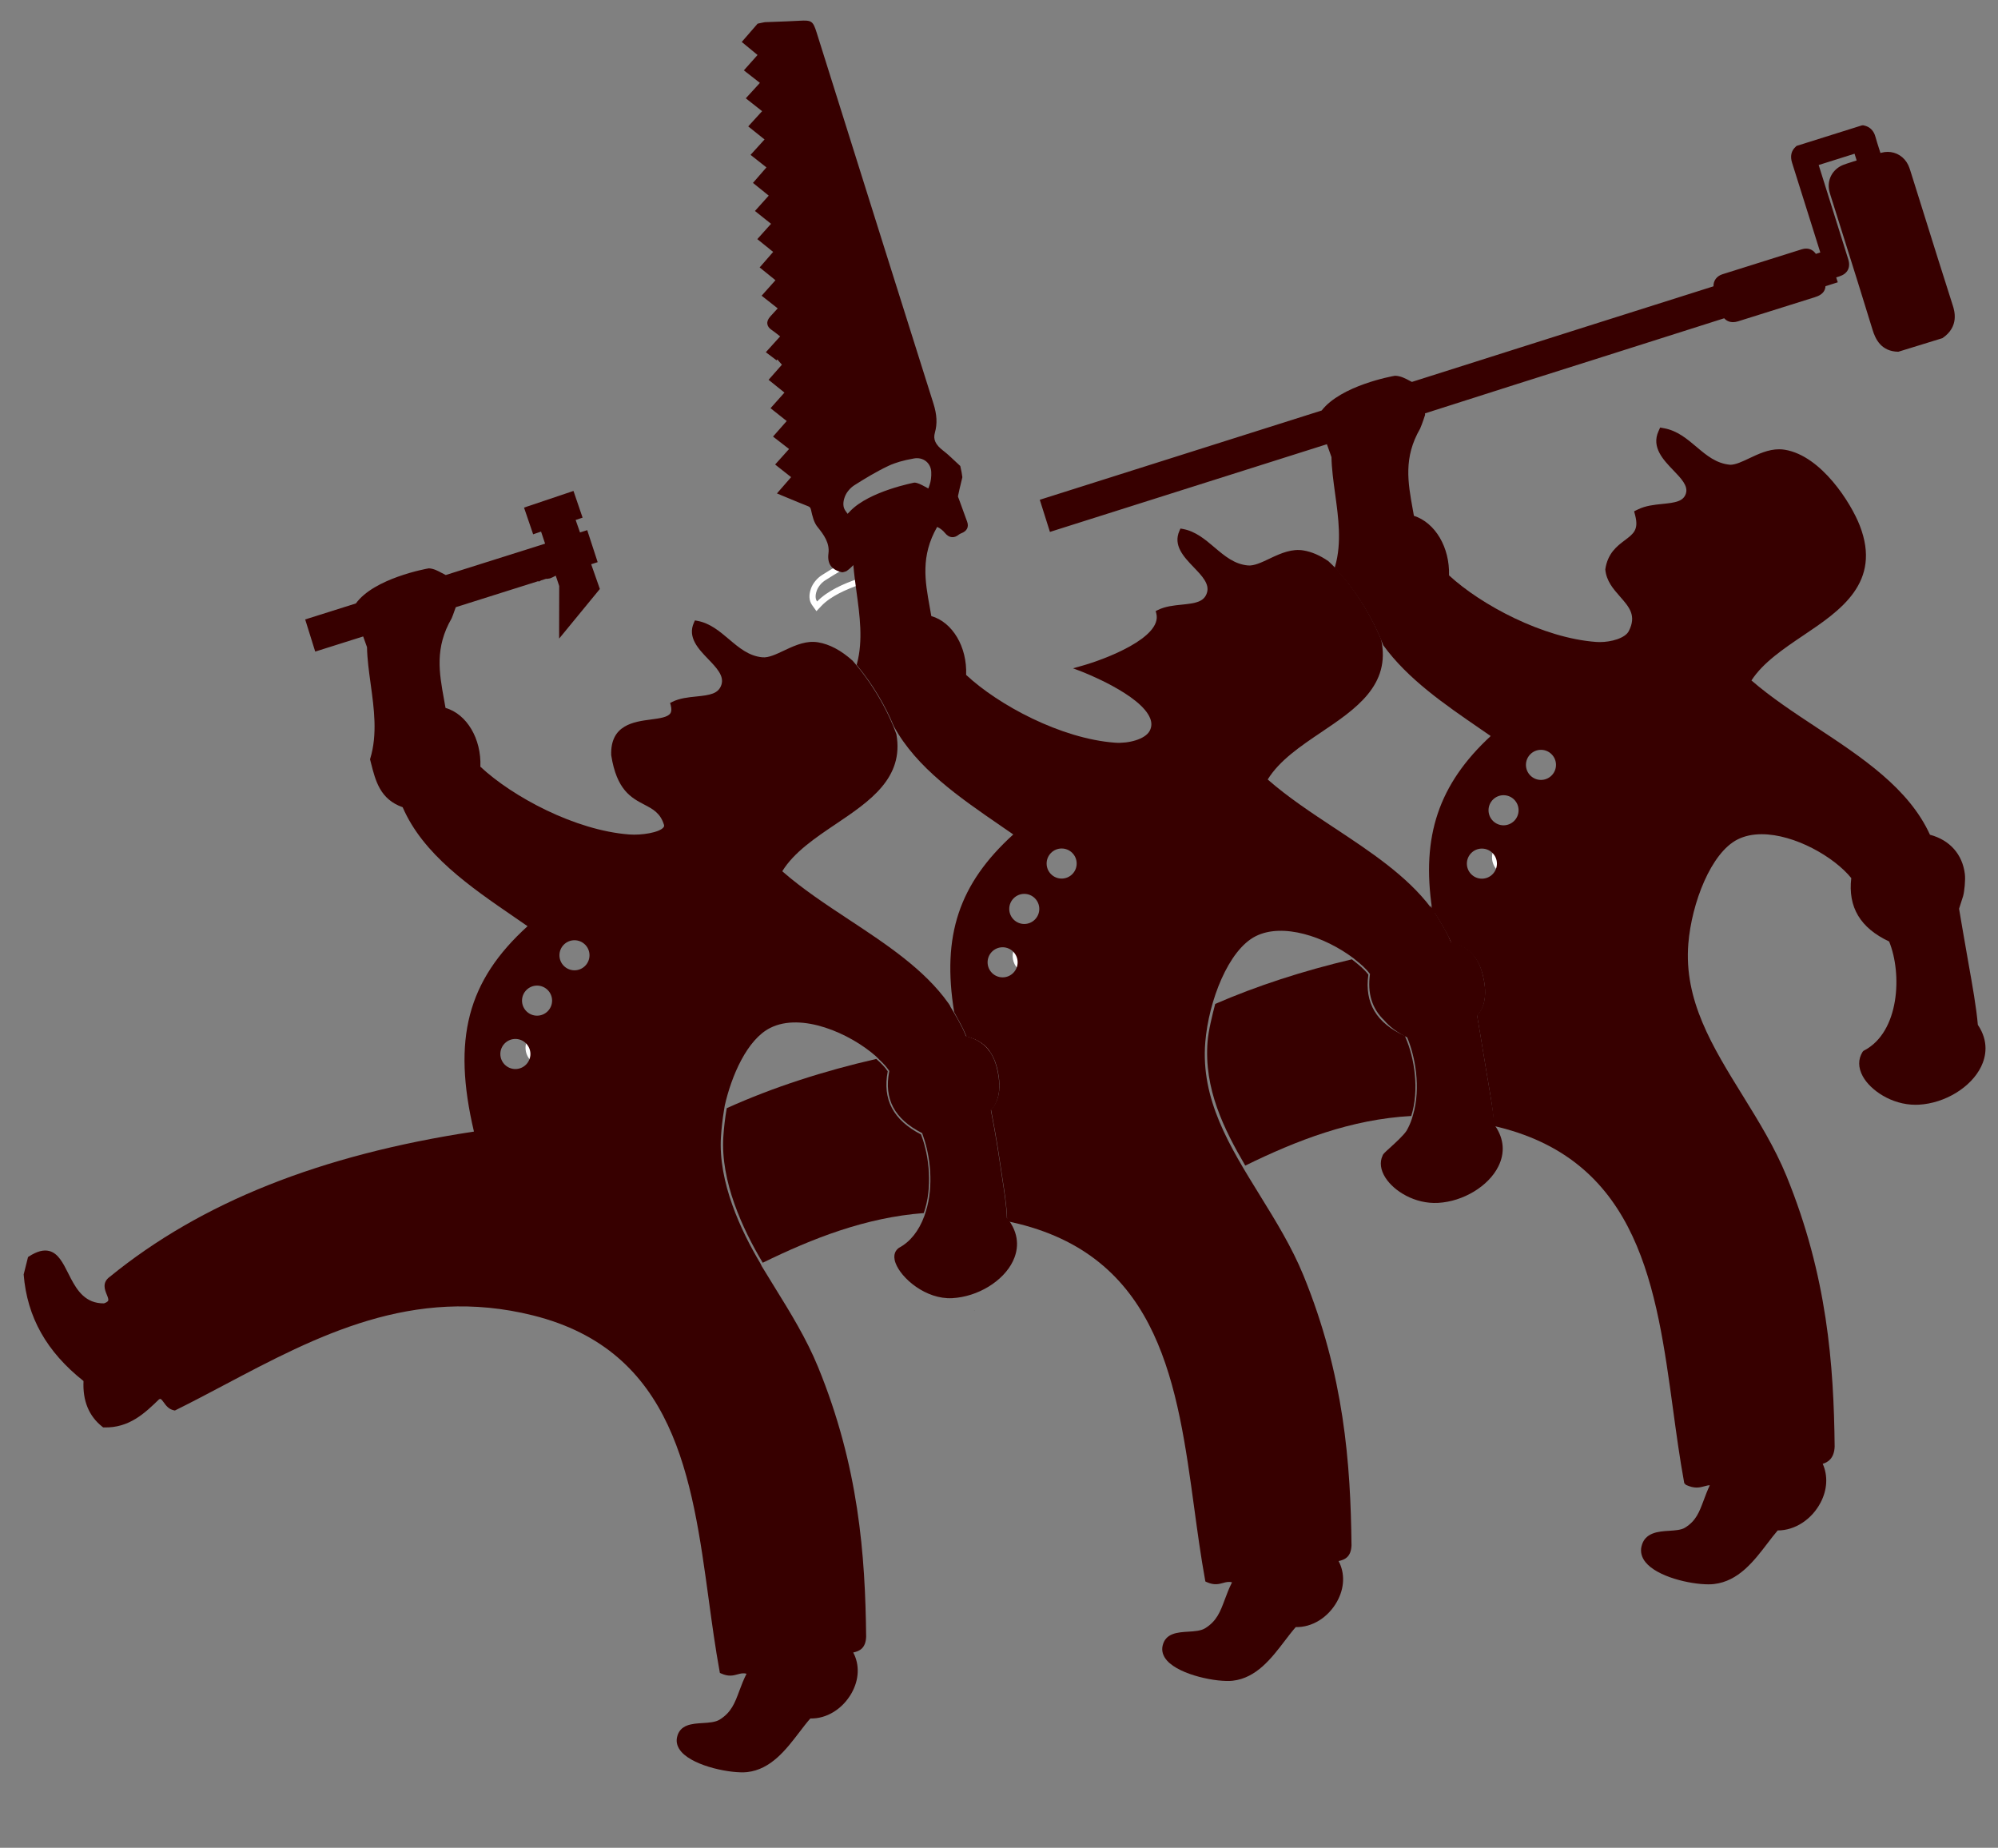
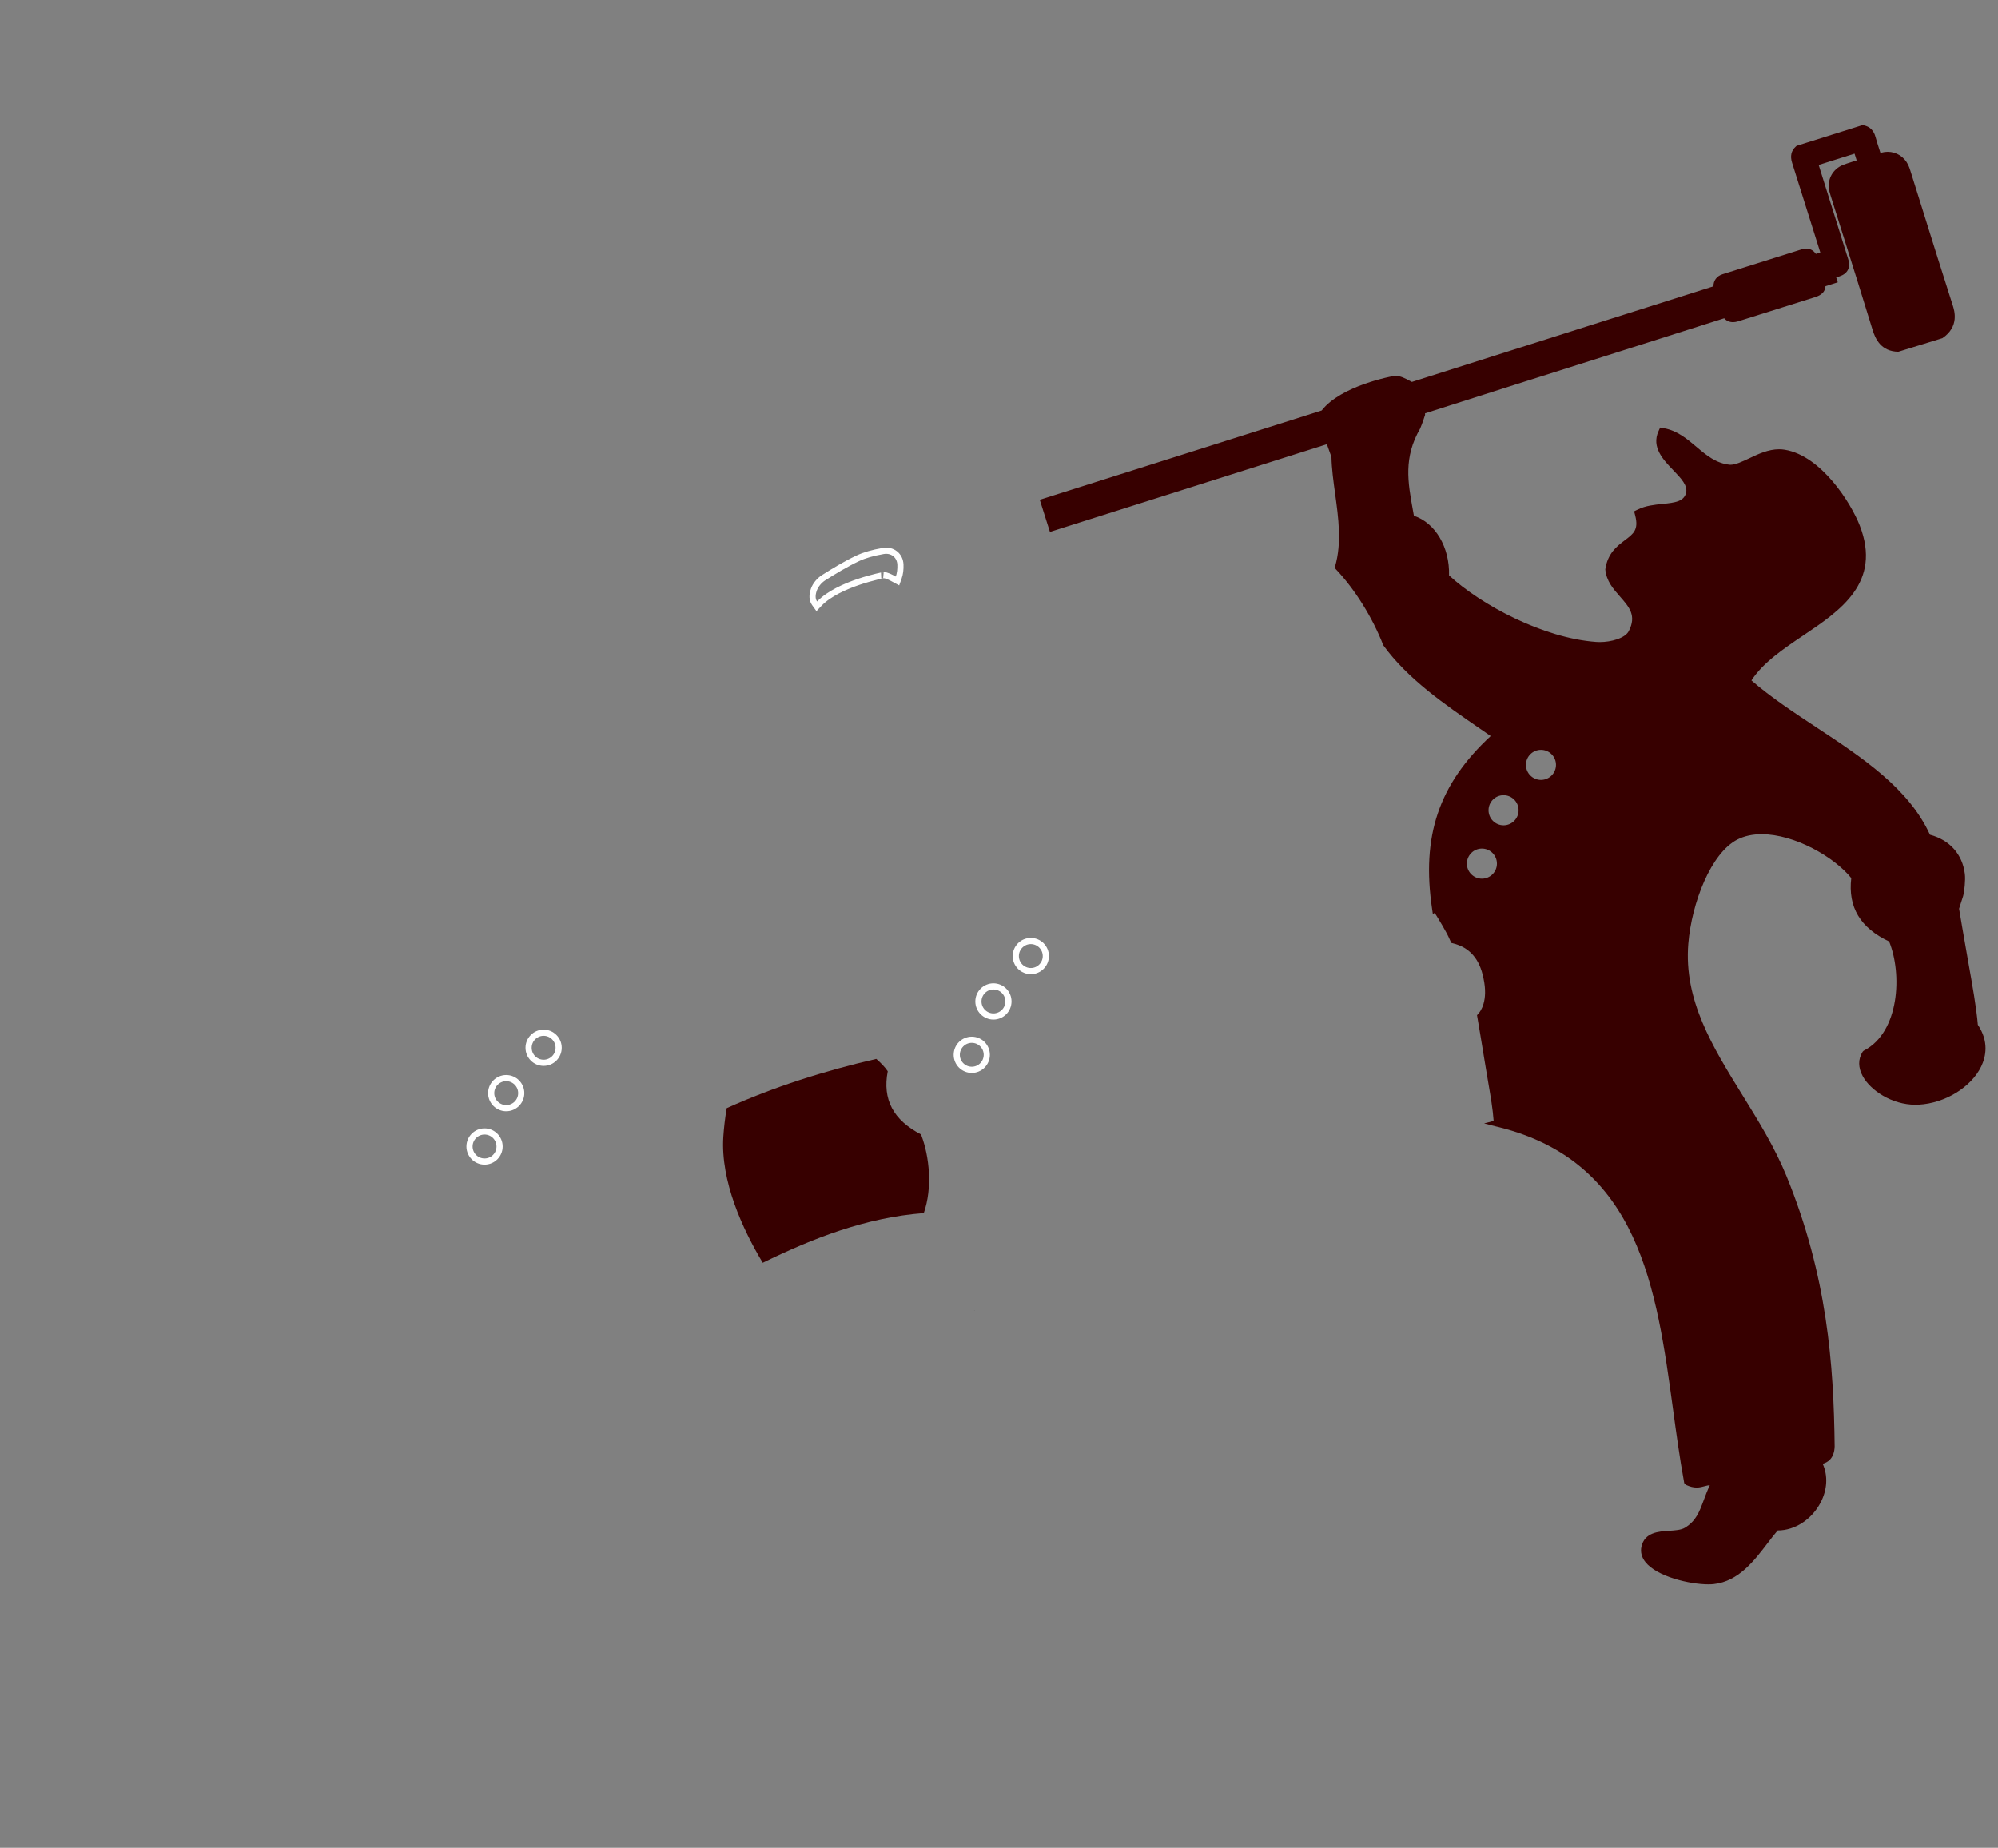
<svg xmlns="http://www.w3.org/2000/svg" xmlns:ns1="http://www.serif.com/" width="100%" height="100%" viewBox="0 0 810 749" version="1.1" xml:space="preserve" style="fill-rule:evenodd;clip-rule:evenodd;stroke-miterlimit:10;">
  <rect x="0" y="0" width="810" height="749" fill="#808080" stroke="none" />
  <g id="Layer-1" ns1:id="Layer 1" transform="matrix(4.167,0,0,4.167,0,0)">
    <g transform="matrix(1,0,0,1,94.85,127.484)">
      <path d="M0,0.021L-0.015,0L-0.083,0.003C-0.056,0.008 -0.027,0.014 0,0.021" style="fill:rgb(67,70,71);fill-rule:nonzero;" />
    </g>
    <g transform="matrix(1,0,0,1,141.173,81.941)">
-       <path d="M0,12.534C-0.807,12.534 -1.462,11.878 -1.462,11.071C-1.462,10.263 -0.807,9.607 0,9.607C0.806,9.607 1.462,10.263 1.462,11.071C1.462,11.878 0.806,12.534 0,12.534ZM2.107,7.342C1.302,7.342 0.646,6.685 0.646,5.878C0.646,5.071 1.302,4.414 2.107,4.414C2.914,4.414 3.569,5.071 3.569,5.878C3.569,6.685 2.914,7.342 2.107,7.342ZM5.747,2.927C4.94,2.927 4.285,2.271 4.285,1.464C4.285,0.657 4.94,0 5.747,0C6.554,0 7.209,0.657 7.209,1.464C7.209,2.271 6.554,2.927 5.747,2.927Z" style="fill:none;fill-rule:nonzero;stroke:white;stroke-width:0.6px;" />
-     </g>
+       </g>
    <g transform="matrix(1,0,0,1,79.252,98.906)">
      <path d="M0,-40.22C-0.241,-40.557 -0.265,-41.007 -0.07,-41.556C0.083,-41.989 0.451,-42.44 0.869,-42.705C1.897,-43.356 3.011,-44.035 4.183,-44.588C4.843,-44.9 5.633,-45.129 6.671,-45.31C7.109,-45.386 7.524,-45.289 7.84,-45.035C8.149,-44.788 8.329,-44.419 8.349,-43.995C8.371,-43.534 8.312,-43.081 8.183,-42.72L8.065,-42.391L7.758,-42.556C7.361,-42.771 7.032,-42.948 6.709,-42.962C6.73,-42.959 2.341,-42.149 0.461,-40.187L0.211,-39.925L0,-40.22ZM15.292,5.166C14.486,5.166 13.83,4.51 13.83,3.703C13.83,2.896 14.486,2.239 15.292,2.239C16.098,2.239 16.753,2.896 16.753,3.703C16.753,4.51 16.098,5.166 15.292,5.166ZM17.399,-0.026C16.593,-0.026 15.937,-0.683 15.937,-1.49C15.937,-2.297 16.593,-2.953 17.399,-2.953C18.205,-2.953 18.86,-2.297 18.86,-1.49C18.86,-0.683 18.205,-0.026 17.399,-0.026ZM21.035,-4.442C20.229,-4.442 19.573,-5.098 19.573,-5.905C19.573,-6.712 20.229,-7.369 21.035,-7.369C21.841,-7.369 22.497,-6.712 22.497,-5.905C22.497,-5.098 21.841,-4.442 21.035,-4.442Z" style="fill:none;fill-rule:nonzero;stroke:white;stroke-width:0.6px;" />
    </g>
    <g transform="matrix(1,0,0,1,47.141,100.462)">
      <path d="M0,12.53C-0.806,12.53 -1.463,11.874 -1.463,11.067C-1.463,10.26 -0.806,9.603 0,9.603C0.807,9.603 1.463,10.26 1.463,11.067C1.463,11.874 0.807,12.53 0,12.53ZM2.109,7.339C1.302,7.339 0.646,6.683 0.646,5.876C0.646,5.069 1.302,4.413 2.109,4.413C2.915,4.413 3.572,5.069 3.572,5.876C3.572,6.683 2.915,7.339 2.109,7.339ZM5.749,2.926C4.943,2.926 4.287,2.27 4.287,1.463C4.287,0.656 4.943,0 5.749,0C6.556,0 7.212,0.656 7.212,1.463C7.212,2.27 6.556,2.926 5.749,2.926Z" style="fill:none;fill-rule:nonzero;stroke:white;stroke-width:0.6px;" />
    </g>
    <g transform="matrix(1,0,0,1,118.227,109.044)">
-       <path d="M0,-11.385C-0.298,-10.252 -0.658,-8.768 -0.741,-7.749C-1.115,-3.133 0.851,0.791 2.923,4.341C7.948,1.881 13.217,-0.163 19.072,-0.485C19.876,-3.015 19.391,-6.109 18.523,-8.108L18.453,-8.269C15.679,-9.526 14.517,-11.477 14.9,-14.233C14.477,-14.787 14.018,-15.151 13.328,-15.696L13.296,-15.722L13.3,-15.726C8.469,-14.582 4.045,-13.14 0,-11.385" style="fill:rgb(55,0,0);fill-rule:nonzero;" />
-     </g>
+       </g>
    <g transform="matrix(1,0,0,1,192.422,66.616)">
      <path d="M0,33.073C-0.137,31.417 -0.534,29.191 -0.919,27.039C-1.319,24.798 -1.825,21.782 -1.825,21.781L-1.432,20.552C-1.313,20.147 -1.188,18.994 -1.263,18.396C-1.499,16.481 -2.733,15.098 -4.657,14.584C-6.71,10.07 -11.264,7.068 -15.667,4.162C-17.859,2.718 -20.12,1.226 -22.025,-0.425C-20.891,-2.171 -18.892,-3.515 -16.956,-4.818C-13.377,-7.224 -9.324,-9.951 -11.492,-15.506C-12.326,-17.651 -15.203,-22.272 -18.774,-22.866C-18.956,-22.897 -19.146,-22.912 -19.335,-22.912C-20.385,-22.912 -21.366,-22.448 -22.233,-22.037C-22.92,-21.711 -23.568,-21.405 -24.09,-21.405C-25.455,-21.524 -26.418,-22.34 -27.351,-23.129C-28.277,-23.912 -29.234,-24.724 -30.52,-24.956L-30.677,-24.985L-30.907,-25.027L-31.004,-24.812L-31.069,-24.667C-31.776,-23.111 -30.598,-21.883 -29.649,-20.894C-28.853,-20.066 -28.168,-19.353 -28.401,-18.611C-28.645,-17.84 -29.42,-17.723 -30.665,-17.597C-31.481,-17.514 -32.315,-17.43 -33.069,-17.059L-33.22,-16.987L-33.439,-16.879L-33.378,-16.641L-33.336,-16.479C-32.979,-15.088 -33.495,-14.698 -34.352,-14.056C-35.093,-13.498 -36.015,-12.805 -36.243,-11.23C-36.145,-10.101 -35.474,-9.336 -34.823,-8.597C-33.906,-7.553 -33.184,-6.73 -33.959,-5.224C-34.314,-4.531 -35.677,-4.157 -36.777,-4.157C-36.902,-4.157 -37.027,-4.161 -37.149,-4.171C-42.316,-4.553 -48.334,-7.775 -51.446,-10.646C-51.372,-13.379 -52.785,-15.765 -54.863,-16.442C-54.898,-16.64 -54.935,-16.84 -54.97,-17.038C-55.452,-19.703 -55.887,-22.104 -54.262,-24.915C-54.215,-25.021 -54.006,-25.533 -53.805,-26.167L-53.776,-26.256L-53.783,-26.405C-48.015,-28.255 -42.238,-30.083 -36.463,-31.912L-36.054,-32.041C-32.266,-33.252 -28.471,-34.453 -24.676,-35.656C-24.46,-35.409 -24.163,-35.278 -23.815,-35.278C-23.664,-35.278 -23.503,-35.303 -23.339,-35.355L-20.348,-36.293L-15.877,-37.699C-15.564,-37.799 -14.868,-38.018 -14.822,-38.776C-14.52,-38.872 -14.217,-38.969 -13.912,-39.064L-13.626,-39.156L-13.718,-39.442C-13.737,-39.505 -13.758,-39.569 -13.778,-39.633C-13.674,-39.665 -13.571,-39.698 -13.469,-39.73C-12.67,-39.988 -12.356,-40.594 -12.606,-41.391C-13.565,-44.449 -14.525,-47.508 -15.484,-50.564C-14.321,-50.93 -13.157,-51.297 -11.994,-51.662C-11.926,-51.445 -11.857,-51.226 -11.789,-51.009C-12.097,-50.914 -12.405,-50.818 -12.748,-50.701C-12.986,-50.62 -13.256,-50.53 -13.502,-50.369C-14.321,-49.836 -14.677,-48.907 -14.429,-47.946C-14.397,-47.826 -14.361,-47.707 -14.324,-47.59L-13.206,-44.039C-12.225,-40.926 -11.21,-37.706 -10.24,-34.531C-9.965,-33.631 -9.407,-32.428 -7.737,-32.399L-3.445,-33.721C-1.778,-34.851 -2.279,-36.411 -2.444,-36.925C-3.436,-40.016 -4.405,-43.115 -5.374,-46.215L-6.565,-50.01C-6.625,-50.202 -6.689,-50.391 -6.777,-50.573C-7.155,-51.355 -7.918,-51.842 -8.77,-51.842C-8.965,-51.842 -9.164,-51.816 -9.361,-51.764C-9.399,-51.755 -9.437,-51.743 -9.475,-51.733C-9.514,-51.854 -9.552,-51.975 -9.59,-52.096C-9.732,-52.536 -9.847,-52.891 -9.944,-53.251C-10.01,-53.493 -10.208,-54.233 -11.088,-54.413L-11.165,-54.429L-11.291,-54.416L-17.569,-52.443L-17.63,-52.424L-17.711,-52.351C-18.156,-51.952 -18.276,-51.423 -18.069,-50.774C-17.33,-48.449 -16.601,-46.121 -15.87,-43.792C-15.689,-43.215 -15.508,-42.635 -15.326,-42.056L-15.759,-41.919C-15.979,-42.25 -16.312,-42.434 -16.704,-42.434C-16.839,-42.434 -16.979,-42.412 -17.119,-42.368C-19.697,-41.564 -22.273,-40.754 -24.849,-39.937C-25.408,-39.76 -25.733,-39.306 -25.718,-38.765C-29.742,-37.491 -33.768,-36.217 -37.793,-34.942L-38.11,-34.842C-43.758,-33.042 -49.407,-31.254 -55.059,-29.464C-55.126,-29.498 -55.193,-29.533 -55.262,-29.569C-55.702,-29.806 -56.149,-30.048 -56.705,-30.064C-56.979,-30.022 -61.946,-29.118 -63.839,-26.683C-72.886,-23.819 -81.932,-20.953 -90.978,-18.09L-91.264,-17.998L-91.172,-17.714L-90.364,-15.158L-90.274,-14.872L-89.988,-14.964C-81.103,-17.777 -72.215,-20.591 -63.329,-23.405L-62.885,-22.155C-62.864,-21.032 -62.694,-19.789 -62.529,-18.588C-62.206,-16.239 -61.873,-13.814 -62.527,-11.535L-62.574,-11.37L-62.456,-11.245C-60.605,-9.294 -58.88,-6.528 -57.842,-3.844C-55.453,-0.552 -51.868,1.908 -48.402,4.287L-47.394,4.983C-52.45,9.666 -54.155,14.731 -53.088,21.844L-53.02,22.302C-52.959,22.263 -52.899,22.225 -52.839,22.186C-52.479,22.762 -51.655,24.103 -51.386,24.76L-51.286,24.976L-51.226,25.108L-51.084,25.142C-49.451,25.537 -48.474,26.65 -48.095,28.549C-47.615,30.75 -48.377,31.768 -48.622,32.028L-48.726,32.137L-48.7,32.286C-48.604,32.842 -48.224,35.08 -47.899,37.099C-47.808,37.665 -47.717,38.197 -47.629,38.703C-47.392,40.092 -47.188,41.282 -47.106,42.426C-47.415,42.506 -47.724,42.587 -48.032,42.667L-46.905,42.958L-46.592,43.031C-32.932,46.437 -31.26,58.697 -29.643,70.552C-29.327,72.864 -29.002,75.252 -28.589,77.502L-28.562,77.658L-28.397,77.829C-27.974,78.017 -27.666,78.088 -27.359,78.088C-27.055,78.088 -26.804,78.018 -26.582,77.958C-26.401,77.909 -26.245,77.866 -26.077,77.866L-26.076,77.866C-26.318,78.377 -26.499,78.863 -26.662,79.302C-27.102,80.481 -27.417,81.332 -28.495,81.995C-28.864,82.22 -29.462,82.259 -30.04,82.295C-31.049,82.357 -32.424,82.442 -32.728,83.839C-32.843,84.36 -32.705,84.882 -32.333,85.345C-31.203,86.753 -28.048,87.502 -26.204,87.502C-26.011,87.502 -25.833,87.493 -25.678,87.475C-23.284,87.206 -21.781,85.238 -20.456,83.501C-20.104,83.041 -19.784,82.622 -19.47,82.26L-19.463,82.26C-17.788,82.26 -16.149,81.188 -15.288,79.532C-14.64,78.281 -14.573,76.934 -15.092,75.777C-14.597,75.634 -13.969,75.259 -13.929,74.092C-14.017,66.16 -14.645,57.493 -18.62,47.774C-19.75,45.011 -21.339,42.44 -22.876,39.955C-25.83,35.178 -28.61,30.682 -28.166,25.188C-27.842,21.222 -25.96,16.343 -23.375,15.043C-22.708,14.706 -21.918,14.534 -21.028,14.534C-17.846,14.534 -13.991,16.723 -12.313,18.802C-12.644,21.631 -11.438,23.649 -8.629,24.969C-7.34,28.14 -7.63,33.768 -11.043,35.562L-11.113,35.599L-11.205,35.692C-11.665,36.418 -11.65,37.25 -11.191,38.085C-10.455,39.427 -8.405,40.853 -6.055,40.853C-5.953,40.853 -5.853,40.85 -5.75,40.845C-3.199,40.71 -0.644,39.147 0.326,37.132C0.786,36.175 1.097,34.7 0,33.073M-48.249,18.859C-49.056,18.859 -49.711,18.202 -49.711,17.396C-49.711,16.588 -49.056,15.931 -48.249,15.931C-47.443,15.931 -46.787,16.588 -46.787,17.396C-46.787,18.202 -47.443,18.859 -48.249,18.859M-46.142,13.667C-46.947,13.667 -47.604,13.01 -47.604,12.202C-47.604,11.396 -46.947,10.739 -46.142,10.739C-45.335,10.739 -44.68,11.396 -44.68,12.202C-44.68,13.01 -45.335,13.667 -46.142,13.667M-42.502,9.252C-43.309,9.252 -43.964,8.595 -43.964,7.789C-43.964,6.982 -43.309,6.324 -42.502,6.324C-41.695,6.324 -41.04,6.982 -41.04,7.789C-41.04,8.595 -41.695,9.252 -42.502,9.252" style="fill:rgb(55,0,0);fill-rule:nonzero;" />
    </g>
    <g transform="matrix(1,0,0,1,145.484,56.058)">
-       <path d="M0,53.494C-0.059,53.348 -0.103,53.266 -0.103,53.266L-0.132,52.91C-0.26,51.751 -0.459,50.594 -0.685,49.271C-0.772,48.758 -0.866,48.218 -0.958,47.643C-1.309,45.459 -1.726,43.018 -1.775,42.725C-1.588,42.559 -0.616,41.564 -1.154,39.087C-1.549,37.111 -2.531,36 -4.245,35.597L-4.311,35.581L-4.449,35.28C-4.641,34.81 -5.126,33.975 -5.498,33.359L-6.312,32.012C-6.3,32.084 -6.288,32.157 -6.275,32.228C-8.607,29.136 -12.181,26.777 -15.647,24.487C-17.892,23.005 -20.21,21.474 -22.149,19.768C-21.011,17.913 -18.937,16.516 -16.931,15.165C-13.599,12.92 -10.154,10.6 -11.11,6.16C-12.335,3.223 -14.294,0.321 -16.241,-1.465C-17.068,-2.037 -17.874,-2.381 -18.668,-2.513C-19.769,-2.697 -20.801,-2.268 -21.85,-1.773L-22.005,-1.699C-22.763,-1.34 -23.479,-1.001 -24.07,-1.053C-25.393,-1.173 -26.337,-1.973 -27.337,-2.82C-28.242,-3.588 -29.178,-4.381 -30.407,-4.603L-30.638,-4.645L-30.733,-4.432C-31.383,-3 -30.303,-1.875 -29.351,-0.882C-28.548,-0.046 -27.79,0.743 -28.059,1.602C-28.34,2.496 -29.169,2.624 -30.497,2.759C-31.288,2.838 -32.105,2.921 -32.828,3.277L-33.047,3.384L-32.986,3.62C-32.386,5.966 -38,8.087 -40.215,8.706L-41.091,8.951L-40.241,9.275C-40.183,9.297 -34.474,11.498 -33.578,13.838C-33.417,14.26 -33.432,14.648 -33.625,15.023C-34.058,15.867 -35.719,16.284 -37.01,16.188C-42.274,15.797 -48.363,12.517 -51.49,9.593C-51.382,6.87 -52.811,4.467 -54.878,3.87C-54.927,3.588 -54.977,3.307 -55.026,3.025C-55.491,0.458 -55.93,-1.967 -54.308,-4.803C-54.012,-4.668 -53.757,-4.469 -53.546,-4.21C-53.342,-3.961 -53.128,-3.829 -52.889,-3.805C-52.663,-3.782 -52.434,-3.864 -52.209,-4.047C-52.145,-4.1 -52.054,-4.149 -51.949,-4.189C-51.411,-4.392 -51.207,-4.798 -51.388,-5.301L-51.804,-6.445L-52.18,-7.481C-52.248,-7.65 -52.287,-7.743 -52.286,-7.776C-52.196,-8.229 -52.086,-8.683 -51.975,-9.138L-51.856,-9.634L-51.931,-10.126L-52.039,-10.634L-52.059,-10.729L-52.131,-10.794L-52.6,-11.231C-52.959,-11.57 -53.318,-11.909 -53.708,-12.208C-54.477,-12.8 -54.714,-13.31 -54.529,-13.969C-54.283,-14.842 -54.327,-15.72 -54.674,-16.814C-56.247,-21.79 -57.815,-26.767 -59.383,-31.745L-62.714,-42.336L-66.029,-52.877C-66.39,-54.022 -66.516,-54.109 -67.723,-54.039C-68.536,-53.993 -69.303,-53.966 -70.071,-53.938L-71.075,-53.901L-71.391,-53.838L-71.68,-53.776L-71.777,-53.755L-71.843,-53.679L-72.165,-53.308L-73.119,-52.21L-73.32,-51.977L-73.083,-51.782C-72.649,-51.424 -72.215,-51.066 -71.782,-50.709C-72.155,-50.29 -72.528,-49.872 -72.901,-49.453L-73.114,-49.214L-72.862,-49.017L-72.354,-48.621C-72.087,-48.412 -71.82,-48.204 -71.553,-47.996C-71.809,-47.716 -72.066,-47.436 -72.322,-47.155L-72.708,-46.733L-72.926,-46.495L-72.672,-46.295L-71.525,-45.391C-71.463,-45.342 -71.401,-45.293 -71.339,-45.244L-72.473,-44L-72.689,-43.763L-72.44,-43.563C-71.993,-43.206 -71.547,-42.848 -71.101,-42.491C-71.483,-42.071 -71.865,-41.652 -72.247,-41.232L-72.463,-40.994L-72.211,-40.795L-71.66,-40.36C-71.412,-40.164 -71.165,-39.969 -70.918,-39.773C-71.052,-39.619 -71.186,-39.464 -71.321,-39.31L-72.024,-38.501L-72.228,-38.266L-71.986,-38.071L-71.046,-37.312C-70.929,-37.217 -70.811,-37.123 -70.694,-37.028C-70.795,-36.915 -70.897,-36.802 -70.998,-36.689L-71.823,-35.772L-72.035,-35.535L-71.786,-35.337C-71.347,-34.987 -70.908,-34.636 -70.469,-34.286L-70.804,-33.913L-71.595,-33.031L-71.805,-32.796L-71.559,-32.598L-70.4,-31.662C-70.354,-31.626 -70.309,-31.589 -70.263,-31.553L-70.823,-30.91L-71.374,-30.277L-71.578,-30.042L-71.336,-29.847C-70.904,-29.498 -70.472,-29.148 -70.04,-28.799L-70.064,-28.772L-71.174,-27.531L-71.386,-27.293L-71.136,-27.096L-71.008,-26.995C-70.612,-26.683 -70.217,-26.371 -69.821,-26.059L-69.911,-25.962C-70.129,-25.728 -70.338,-25.503 -70.541,-25.274C-70.765,-25.023 -70.86,-24.787 -70.83,-24.552C-70.802,-24.329 -70.662,-24.131 -70.414,-23.964C-70.169,-23.798 -69.936,-23.613 -69.691,-23.418L-69.585,-23.335C-69.787,-23.112 -69.989,-22.889 -70.191,-22.665L-70.757,-22.039L-70.978,-21.795L-70.715,-21.598L-70.165,-21.183L-69.927,-21.003C-69.904,-21.033 -69.881,-21.063 -69.858,-21.094C-69.824,-21.055 -69.791,-21.016 -69.757,-20.977C-69.642,-20.845 -69.528,-20.713 -69.413,-20.581C-69.776,-20.169 -70.139,-19.757 -70.501,-19.346L-70.708,-19.11L-70.464,-18.914C-70.031,-18.565 -69.598,-18.216 -69.165,-17.867C-69.546,-17.44 -69.926,-17.014 -70.307,-16.587L-70.519,-16.35L-70.27,-16.152L-69.585,-15.609C-69.371,-15.44 -69.158,-15.27 -68.944,-15.101L-69.485,-14.487L-70.065,-13.83L-70.277,-13.59L-70.024,-13.394C-69.589,-13.056 -69.153,-12.718 -68.717,-12.38C-69.044,-12.016 -69.371,-11.652 -69.698,-11.287L-69.858,-11.109L-70.071,-10.871L-69.821,-10.673C-69.386,-10.33 -68.952,-9.986 -68.517,-9.643C-68.886,-9.219 -69.254,-8.796 -69.622,-8.373L-69.896,-8.058L-69.51,-7.898L-68.704,-7.564C-68.077,-7.303 -67.479,-7.054 -66.875,-6.818C-66.699,-6.749 -66.631,-6.685 -66.578,-6.447C-66.442,-5.844 -66.306,-5.239 -65.948,-4.799C-65.337,-4.047 -64.751,-3.229 -64.883,-2.232C-65.013,-1.231 -64.609,-0.649 -63.61,-0.4L-63.543,-0.383L-63.377,-0.418L-63.145,-0.491C-62.9,-0.662 -62.676,-0.858 -62.463,-1.089C-62.39,-0.213 -62.269,0.673 -62.151,1.537C-61.836,3.838 -61.51,6.217 -62.1,8.472L-62.138,8.619L-62.042,8.738C-60.594,10.506 -59.346,12.583 -58.526,14.587C-56.324,18.639 -52.151,21.506 -48.115,24.279C-47.712,24.558 -47.308,24.837 -46.904,25.116C-52.195,29.928 -53.862,34.962 -52.654,42.394C-52.1,43.388 -51.75,44.056 -51.604,44.43L-51.509,44.646L-51.45,44.78L-51.31,44.817C-49.685,45.239 -48.727,46.37 -48.381,48.274C-47.942,50.476 -48.718,51.486 -48.966,51.742L-49.074,51.854L-49.045,52.008C-48.923,52.635 -48.503,54.835 -48.218,56.829C-48.135,57.405 -48.052,57.947 -47.973,58.462C-47.75,59.918 -47.557,61.175 -47.509,62.388L-47.499,62.62L-47.268,62.786C-46.973,62.849 -46.678,62.917 -46.381,62.991C-32.595,66.433 -30.916,78.765 -29.291,90.689C-28.976,93 -28.65,95.388 -28.241,97.63L-28.212,97.785L-28.067,97.849C-27.36,98.165 -26.898,98.038 -26.492,97.926C-26.201,97.846 -25.958,97.779 -25.622,97.866C-25.924,98.461 -26.136,99.031 -26.326,99.543C-26.761,100.712 -27.104,101.635 -28.241,102.336C-28.654,102.59 -29.279,102.629 -29.884,102.666C-30.926,102.73 -32.106,102.804 -32.378,104.049C-32.486,104.547 -32.334,105.044 -31.936,105.487C-30.654,106.91 -27.03,107.603 -25.555,107.437C-23.25,107.177 -21.775,105.245 -20.477,103.541C-20.114,103.065 -19.767,102.61 -19.42,102.219C-17.848,102.26 -16.288,101.305 -15.414,99.752C-14.671,98.431 -14.62,96.986 -15.253,95.797C-14.626,95.667 -14.035,95.371 -13.997,94.26C-14.084,86.346 -14.71,77.7 -18.67,68.014C-19.795,65.26 -21.382,62.692 -22.917,60.208C-25.877,55.417 -28.673,50.892 -28.223,45.33C-27.895,41.306 -25.972,36.348 -23.324,35.015C-20.678,33.678 -16.599,35.056 -13.813,37.147L-13.579,37.343C-13.077,37.744 -12.629,38.119 -12.232,38.644L-12.199,38.687C-12.467,40.556 -12.003,42.051 -10.829,43.181C-10.295,43.818 -9.531,44.39 -8.577,44.86C-8.569,44.879 -8.563,44.897 -8.556,44.916C-7.816,46.704 -7.231,49.72 -8.004,52.368L-8.12,52.765C-8.252,53.178 -8.428,53.564 -8.628,53.918C-8.934,54.395 -9.739,55.125 -10.271,55.606C-10.759,56.05 -10.935,56.209 -10.97,56.352C-11.275,56.99 -11.179,57.752 -10.695,58.507C-9.858,59.813 -7.832,61.075 -5.579,60.954C-3.127,60.823 -0.656,59.328 0.295,57.398C0.943,56.087 0.84,54.738 0,53.494M-63.232,-6.371C-63.473,-6.708 -63.497,-7.158 -63.302,-7.707C-63.149,-8.14 -62.781,-8.591 -62.363,-8.856C-61.335,-9.507 -60.221,-10.186 -59.049,-10.739C-58.389,-11.051 -57.599,-11.28 -56.561,-11.461C-56.123,-11.537 -55.708,-11.44 -55.392,-11.186C-55.083,-10.939 -54.903,-10.57 -54.883,-10.146C-54.861,-9.685 -54.92,-9.232 -55.049,-8.871L-55.167,-8.542L-55.474,-8.707C-55.871,-8.922 -56.2,-9.099 -56.523,-9.113C-56.502,-9.11 -60.891,-8.3 -62.771,-6.338L-63.021,-6.076L-63.232,-6.371ZM-47.939,39.015C-48.746,39.015 -49.402,38.359 -49.402,37.552C-49.402,36.745 -48.746,36.088 -47.939,36.088C-47.134,36.088 -46.479,36.745 -46.479,37.552C-46.479,38.359 -47.134,39.015 -47.939,39.015M-45.833,33.823C-46.639,33.823 -47.295,33.166 -47.295,32.359C-47.295,31.552 -46.639,30.895 -45.833,30.895C-45.027,30.895 -44.372,31.552 -44.372,32.359C-44.372,33.166 -45.027,33.823 -45.833,33.823M-42.197,29.407C-43.003,29.407 -43.659,28.751 -43.659,27.944C-43.659,27.137 -43.003,26.48 -42.197,26.48C-41.391,26.48 -40.735,27.137 -40.735,27.944C-40.735,28.751 -41.391,29.407 -42.197,29.407" style="fill:rgb(55,0,0);fill-rule:nonzero;" />
-     </g>
+       </g>
    <g transform="matrix(1,0,0,1,89.665,115.327)">
      <path d="M0,-4.81L-0.062,-4.975C-2.766,-6.374 -3.825,-8.384 -3.297,-11.117C-3.611,-11.574 -3.952,-11.908 -4.411,-12.318C-9.513,-11.145 -14.387,-9.589 -18.96,-7.529C-19.132,-6.57 -19.243,-5.519 -19.293,-4.741C-19.566,-0.422 -17.425,4.221 -15.458,7.508C-10.603,5.132 -5.452,3.108 0.21,2.676C1.072,0.217 0.745,-2.812 0,-4.81" style="fill:rgb(55,0,0);fill-rule:nonzero;" />
    </g>
    <g transform="matrix(1,0,0,1,98.143,101.605)">
-       <path d="M0,17.095C-0.062,17.019 -0.124,16.944 -0.186,16.868C-0.186,16.866 -0.186,16.864 -0.185,16.861C-0.234,15.645 -0.427,14.389 -0.651,12.934C-0.73,12.42 -0.812,11.879 -0.896,11.303C-1.21,9.106 -1.687,6.67 -1.745,6.373C-1.539,6.195 -0.569,5.211 -1.061,2.748C-1.421,0.766 -2.385,-0.361 -4.092,-0.794L-4.159,-0.811C-4.203,-0.912 -4.247,-1.013 -4.292,-1.114C-4.553,-1.784 -5.342,-3.121 -5.709,-3.728C-5.703,-3.732 -5.697,-3.736 -5.691,-3.739L-5.866,-4.005C-8.182,-7.287 -11.919,-9.753 -15.534,-12.137C-17.778,-13.618 -20.096,-15.148 -22.037,-16.852C-20.897,-18.706 -18.822,-20.102 -16.812,-21.453C-13.546,-23.651 -10.168,-25.923 -10.935,-30.188C-11.834,-32.675 -13.381,-35.262 -15.192,-37.335C-16.317,-38.345 -17.439,-38.938 -18.551,-39.123C-19.653,-39.306 -20.686,-38.878 -21.735,-38.383L-21.89,-38.31C-22.65,-37.951 -23.367,-37.611 -23.96,-37.664C-25.283,-37.784 -26.229,-38.584 -27.229,-39.43C-28.135,-40.197 -29.072,-40.99 -30.303,-41.212L-30.533,-41.254L-30.63,-41.041C-31.28,-39.61 -30.199,-38.485 -29.245,-37.493C-28.442,-36.657 -27.683,-35.868 -27.952,-35.01C-28.233,-34.115 -29.063,-33.988 -30.393,-33.853C-31.184,-33.773 -32.003,-33.69 -32.727,-33.335L-32.946,-33.228L-32.885,-32.991C-32.795,-32.642 -32.81,-32.386 -32.929,-32.21C-33.186,-31.83 -33.976,-31.726 -34.812,-31.616C-36.485,-31.395 -38.777,-31.093 -38.679,-28.145C-38.148,-24.741 -36.717,-23.993 -35.454,-23.333C-34.619,-22.896 -33.897,-22.519 -33.544,-21.369C-33.515,-21.274 -33.53,-21.201 -33.597,-21.118C-33.993,-20.621 -35.705,-20.34 -36.913,-20.43C-42.185,-20.822 -48.279,-24.1 -51.408,-27.023C-51.3,-29.744 -52.731,-32.146 -54.799,-32.743L-54.948,-33.584C-55.416,-36.163 -55.857,-38.599 -54.205,-41.451C-54.189,-41.484 -53.998,-41.946 -53.802,-42.539C-51.123,-43.385 -48.442,-44.231 -45.763,-45.077C-45.756,-45.058 -45.749,-45.039 -45.742,-45.02L-45.488,-45.151C-45.318,-45.206 -45.148,-45.26 -44.977,-45.315C-44.975,-45.306 -44.972,-45.297 -44.97,-45.288L-44.632,-45.343L-44.39,-45.444L-44.074,-45.606C-43.962,-45.27 -43.849,-44.934 -43.737,-44.599L-43.746,-40.322L-43.744,-39.486L-43.214,-40.132L-39.89,-44.181L-39.783,-44.311L-39.839,-44.471L-40.627,-46.718C-40.513,-46.755 -40.398,-46.791 -40.284,-46.828L-39.997,-46.92L-40.09,-47.207L-40.92,-49.751L-41.012,-50.035L-41.296,-49.944C-41.435,-49.9 -41.574,-49.855 -41.713,-49.811C-41.855,-50.215 -41.997,-50.619 -42.139,-51.024L-41.749,-51.154L-41.463,-51.25L-41.56,-51.535L-42.253,-53.566L-42.35,-53.849L-42.633,-53.753L-46.875,-52.324L-47.161,-52.228L-47.063,-51.942L-46.37,-49.914L-46.273,-49.63L-45.989,-49.727C-45.827,-49.782 -45.665,-49.838 -45.503,-49.893C-45.386,-49.548 -45.252,-49.146 -45.111,-48.72C-48.332,-47.703 -51.554,-46.686 -54.776,-45.669C-54.907,-45.731 -55.035,-45.801 -55.163,-45.869C-55.555,-46.081 -55.961,-46.3 -56.422,-46.319C-56.703,-46.276 -61.754,-45.346 -63.518,-42.905C-65.068,-42.416 -66.618,-41.927 -68.167,-41.438L-68.452,-41.348L-68.363,-41.063L-67.566,-38.508L-67.476,-38.221L-67.189,-38.311C-65.729,-38.772 -64.27,-39.233 -62.81,-39.694C-62.686,-39.347 -62.561,-38.999 -62.437,-38.652C-62.419,-37.53 -62.248,-36.28 -62.082,-35.071C-61.751,-32.664 -61.409,-30.175 -62.119,-27.825L-62.143,-27.745L-62.122,-27.664L-62.049,-27.377C-61.61,-25.64 -61.156,-23.845 -58.969,-23.082C-56.972,-18.476 -52.431,-15.361 -48.039,-12.349C-47.632,-12.068 -47.225,-11.787 -46.817,-11.507C-52.679,-6.183 -54.153,-0.527 -52.033,8.47C-67.001,10.745 -78.592,15.368 -87.462,22.598C-88.236,23.153 -87.946,23.863 -87.754,24.332C-87.66,24.561 -87.564,24.798 -87.62,24.923C-87.662,25.014 -87.806,25.106 -88.027,25.181C-89.803,25.205 -90.624,23.946 -91.247,22.763L-91.52,22.228C-92.013,21.25 -92.478,20.326 -93.331,20.094C-93.891,19.942 -94.54,20.111 -95.317,20.612L-95.416,20.677L-95.445,20.792L-95.84,22.371C-95.508,26.534 -93.6,29.896 -90.017,32.737C-90.11,34.658 -89.495,36.154 -88.186,37.184L-88.108,37.246L-88.008,37.249C-85.555,37.314 -84.022,35.828 -82.669,34.517C-82.519,34.441 -82.482,34.441 -82.205,34.825C-82.005,35.102 -81.732,35.482 -81.229,35.584L-81.129,35.604L-81.037,35.559C-79.484,34.792 -77.915,33.962 -76.321,33.119C-67.315,28.357 -58.003,23.432 -46.294,26.352C-32.494,29.793 -30.812,42.117 -29.186,54.037C-28.871,56.346 -28.545,58.734 -28.134,60.974L-28.105,61.13L-27.961,61.194C-27.254,61.509 -26.792,61.382 -26.384,61.27C-26.092,61.19 -25.849,61.123 -25.513,61.21C-25.815,61.805 -26.027,62.374 -26.217,62.885C-26.652,64.054 -26.996,64.978 -28.134,65.678C-28.548,65.931 -29.174,65.97 -29.779,66.008C-30.822,66.072 -32.004,66.145 -32.275,67.391C-32.384,67.887 -32.232,68.384 -31.835,68.826C-30.553,70.25 -26.924,70.944 -25.446,70.778C-23.139,70.517 -21.664,68.587 -20.363,66.884C-20,66.408 -19.652,65.952 -19.304,65.561C-17.728,65.603 -16.167,64.647 -15.292,63.092C-14.551,61.773 -14.5,60.33 -15.133,59.143C-14.505,59.013 -13.914,58.717 -13.876,57.605C-13.963,49.694 -14.591,41.052 -18.554,31.372C-19.68,28.618 -21.269,26.05 -22.806,23.567C-23.218,22.901 -23.629,22.237 -24.029,21.573L-24.166,21.289C-26.07,18.101 -28.28,13.377 -28.002,8.978C-27.95,8.18 -27.849,7.278 -27.723,6.503L-27.633,5.947C-26.98,3.047 -25.457,-0.484 -23.212,-1.611C-20.152,-3.157 -15.447,-1.081 -12.923,1.144C-12.802,1.265 -12.68,1.387 -12.558,1.508C-12.153,1.885 -11.891,2.183 -11.652,2.536C-11.642,2.551 -11.632,2.566 -11.621,2.581C-11.625,2.598 -11.629,2.616 -11.632,2.633C-12.156,5.292 -11.121,7.244 -8.47,8.601L-8.425,8.625L-8.295,9.017C-7.681,10.769 -7.258,13.713 -8.08,16.27L-8.216,16.69C-8.749,18.147 -9.606,19.211 -10.689,19.78C-10.967,19.983 -11.322,20.406 -11.018,21.248C-10.48,22.737 -8.063,24.813 -5.501,24.675C-3.02,24.543 -0.536,23.03 0.403,21.079C0.852,20.146 1.148,18.7 0.012,17.111L0.007,17.103L0,17.095ZM-48.002,2.387C-48.808,2.387 -49.465,1.731 -49.465,0.924C-49.465,0.117 -48.808,-0.54 -48.002,-0.54C-47.195,-0.54 -46.539,0.117 -46.539,0.924C-46.539,1.731 -47.195,2.387 -48.002,2.387M-45.893,-2.804C-46.7,-2.804 -47.356,-3.46 -47.356,-4.267C-47.356,-5.074 -46.7,-5.73 -45.893,-5.73C-45.087,-5.73 -44.43,-5.074 -44.43,-4.267C-44.43,-3.46 -45.087,-2.804 -45.893,-2.804M-42.253,-7.217C-43.059,-7.217 -43.715,-7.873 -43.715,-8.68C-43.715,-9.487 -43.059,-10.143 -42.253,-10.143C-41.446,-10.143 -40.79,-9.487 -40.79,-8.68C-40.79,-7.873 -41.446,-7.217 -42.253,-7.217" style="fill:rgb(55,0,0);fill-rule:nonzero;" />
-     </g>
+       </g>
  </g>
</svg>